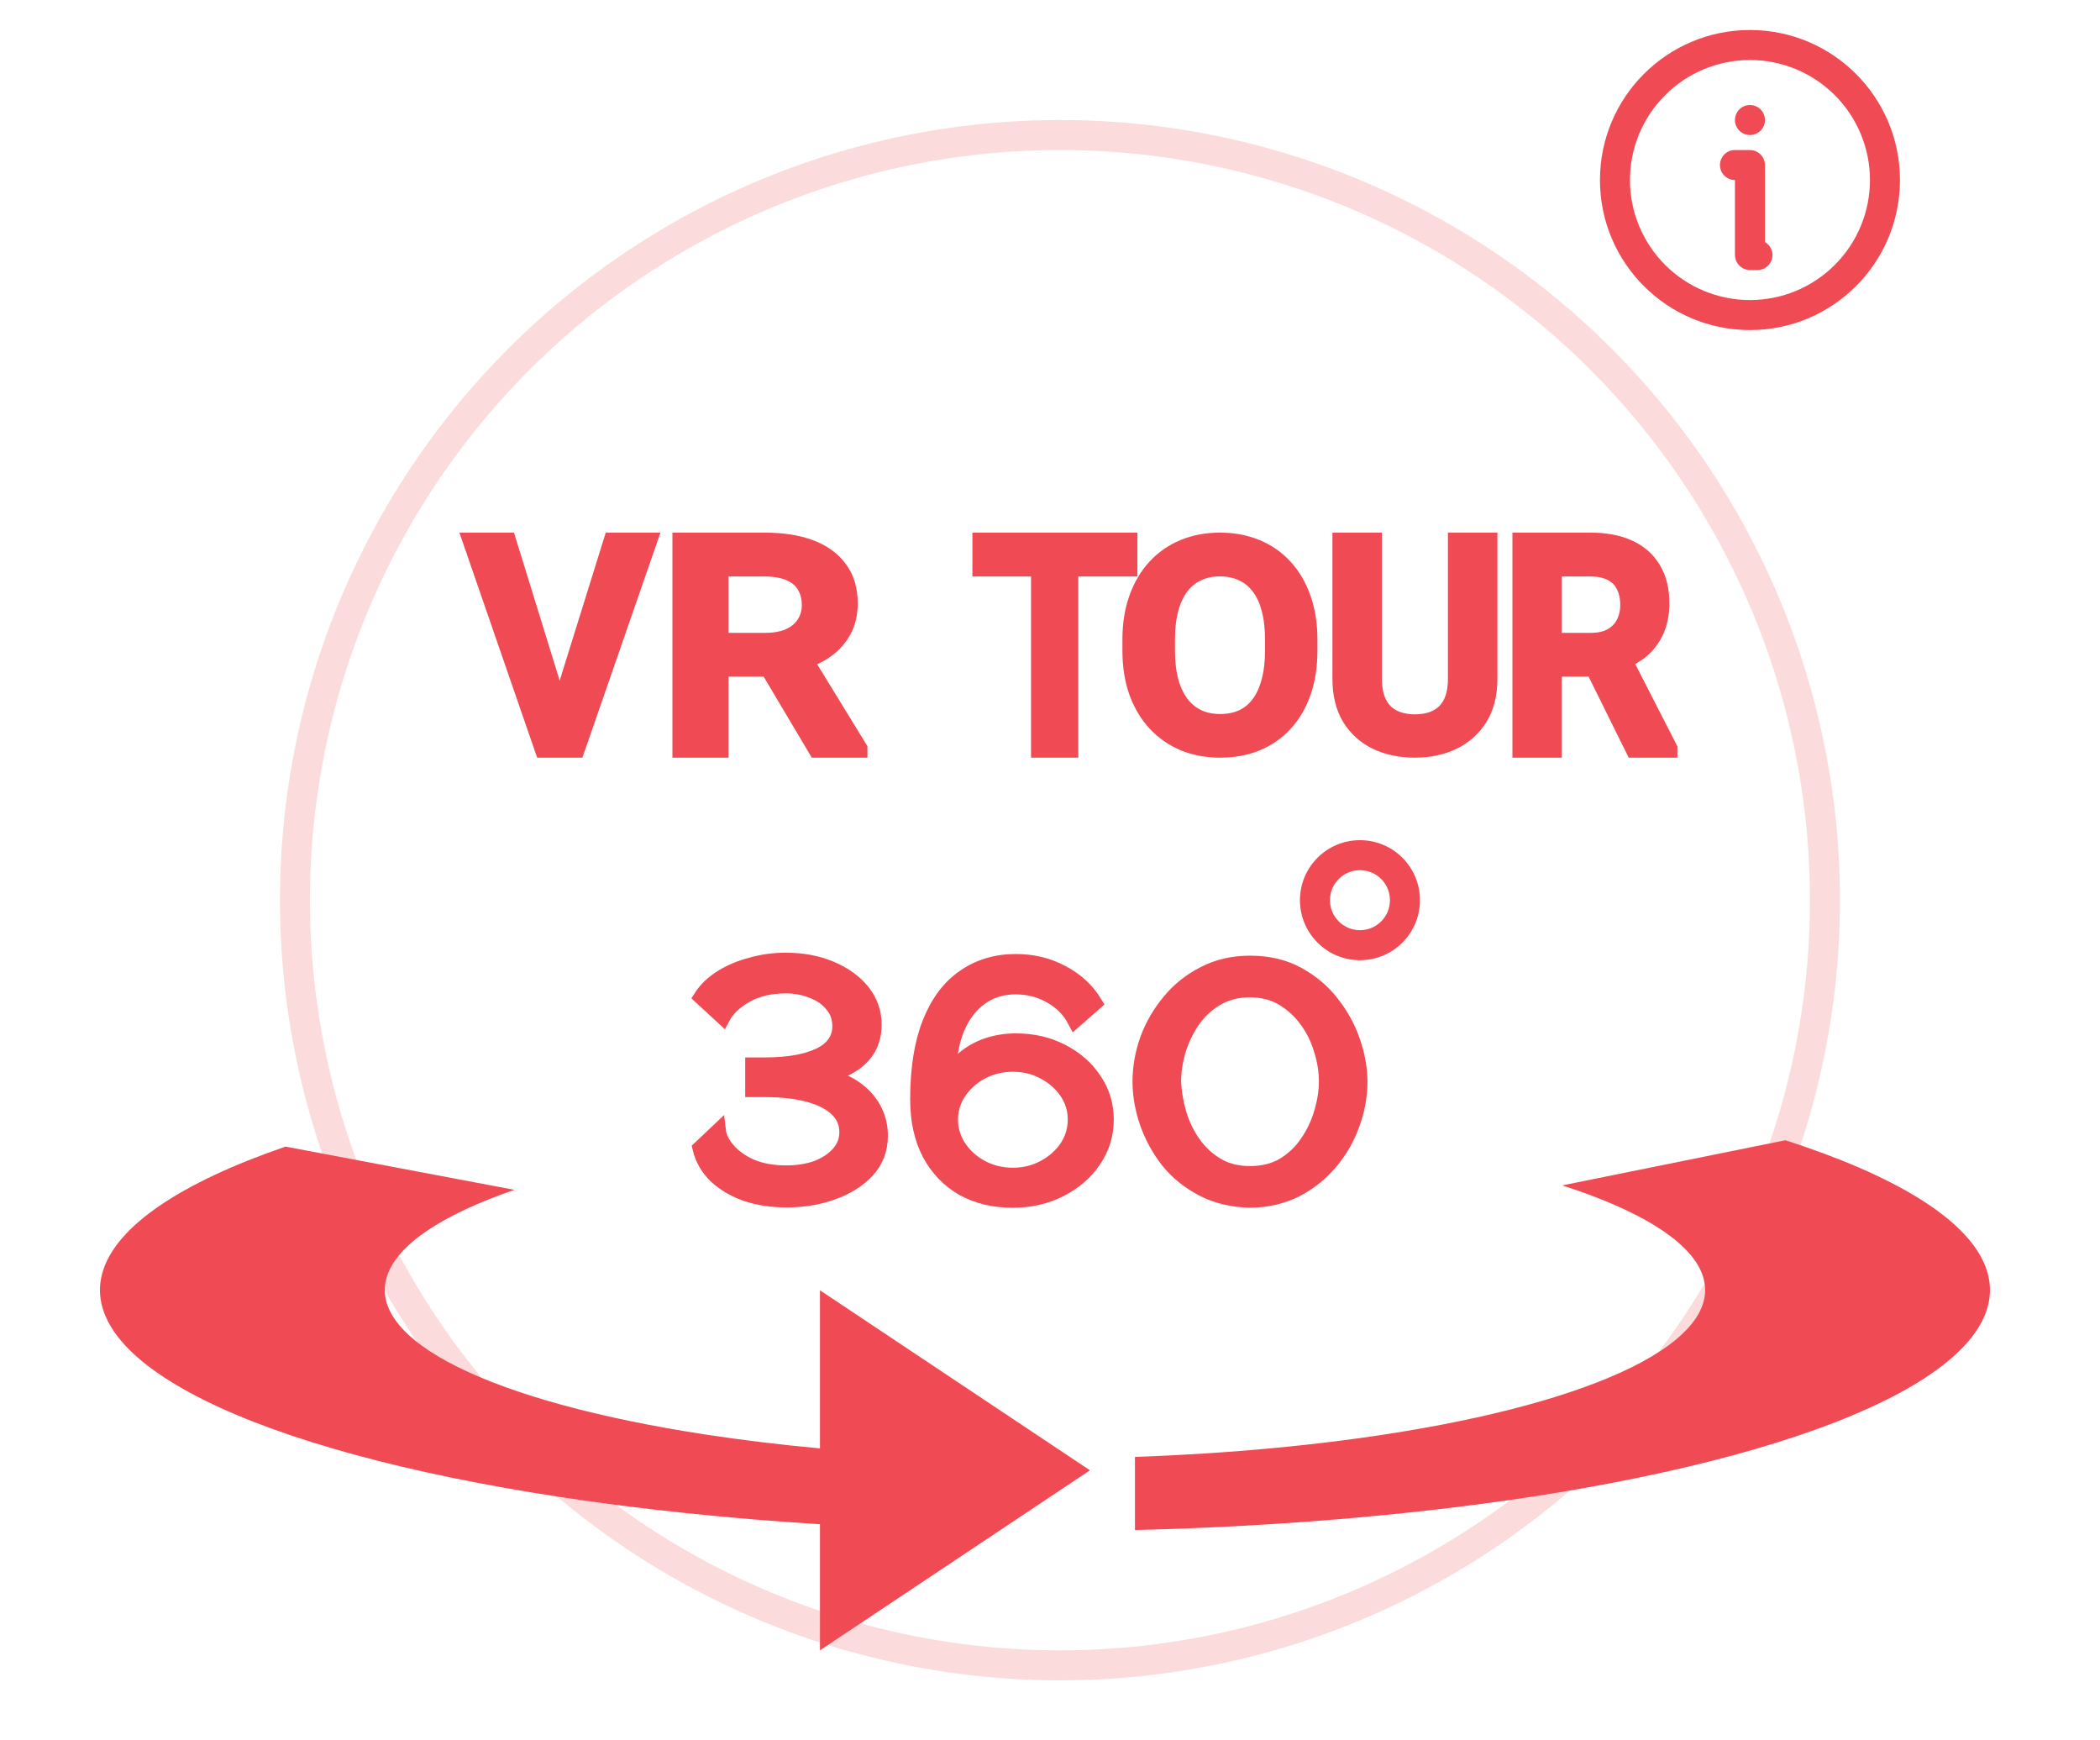
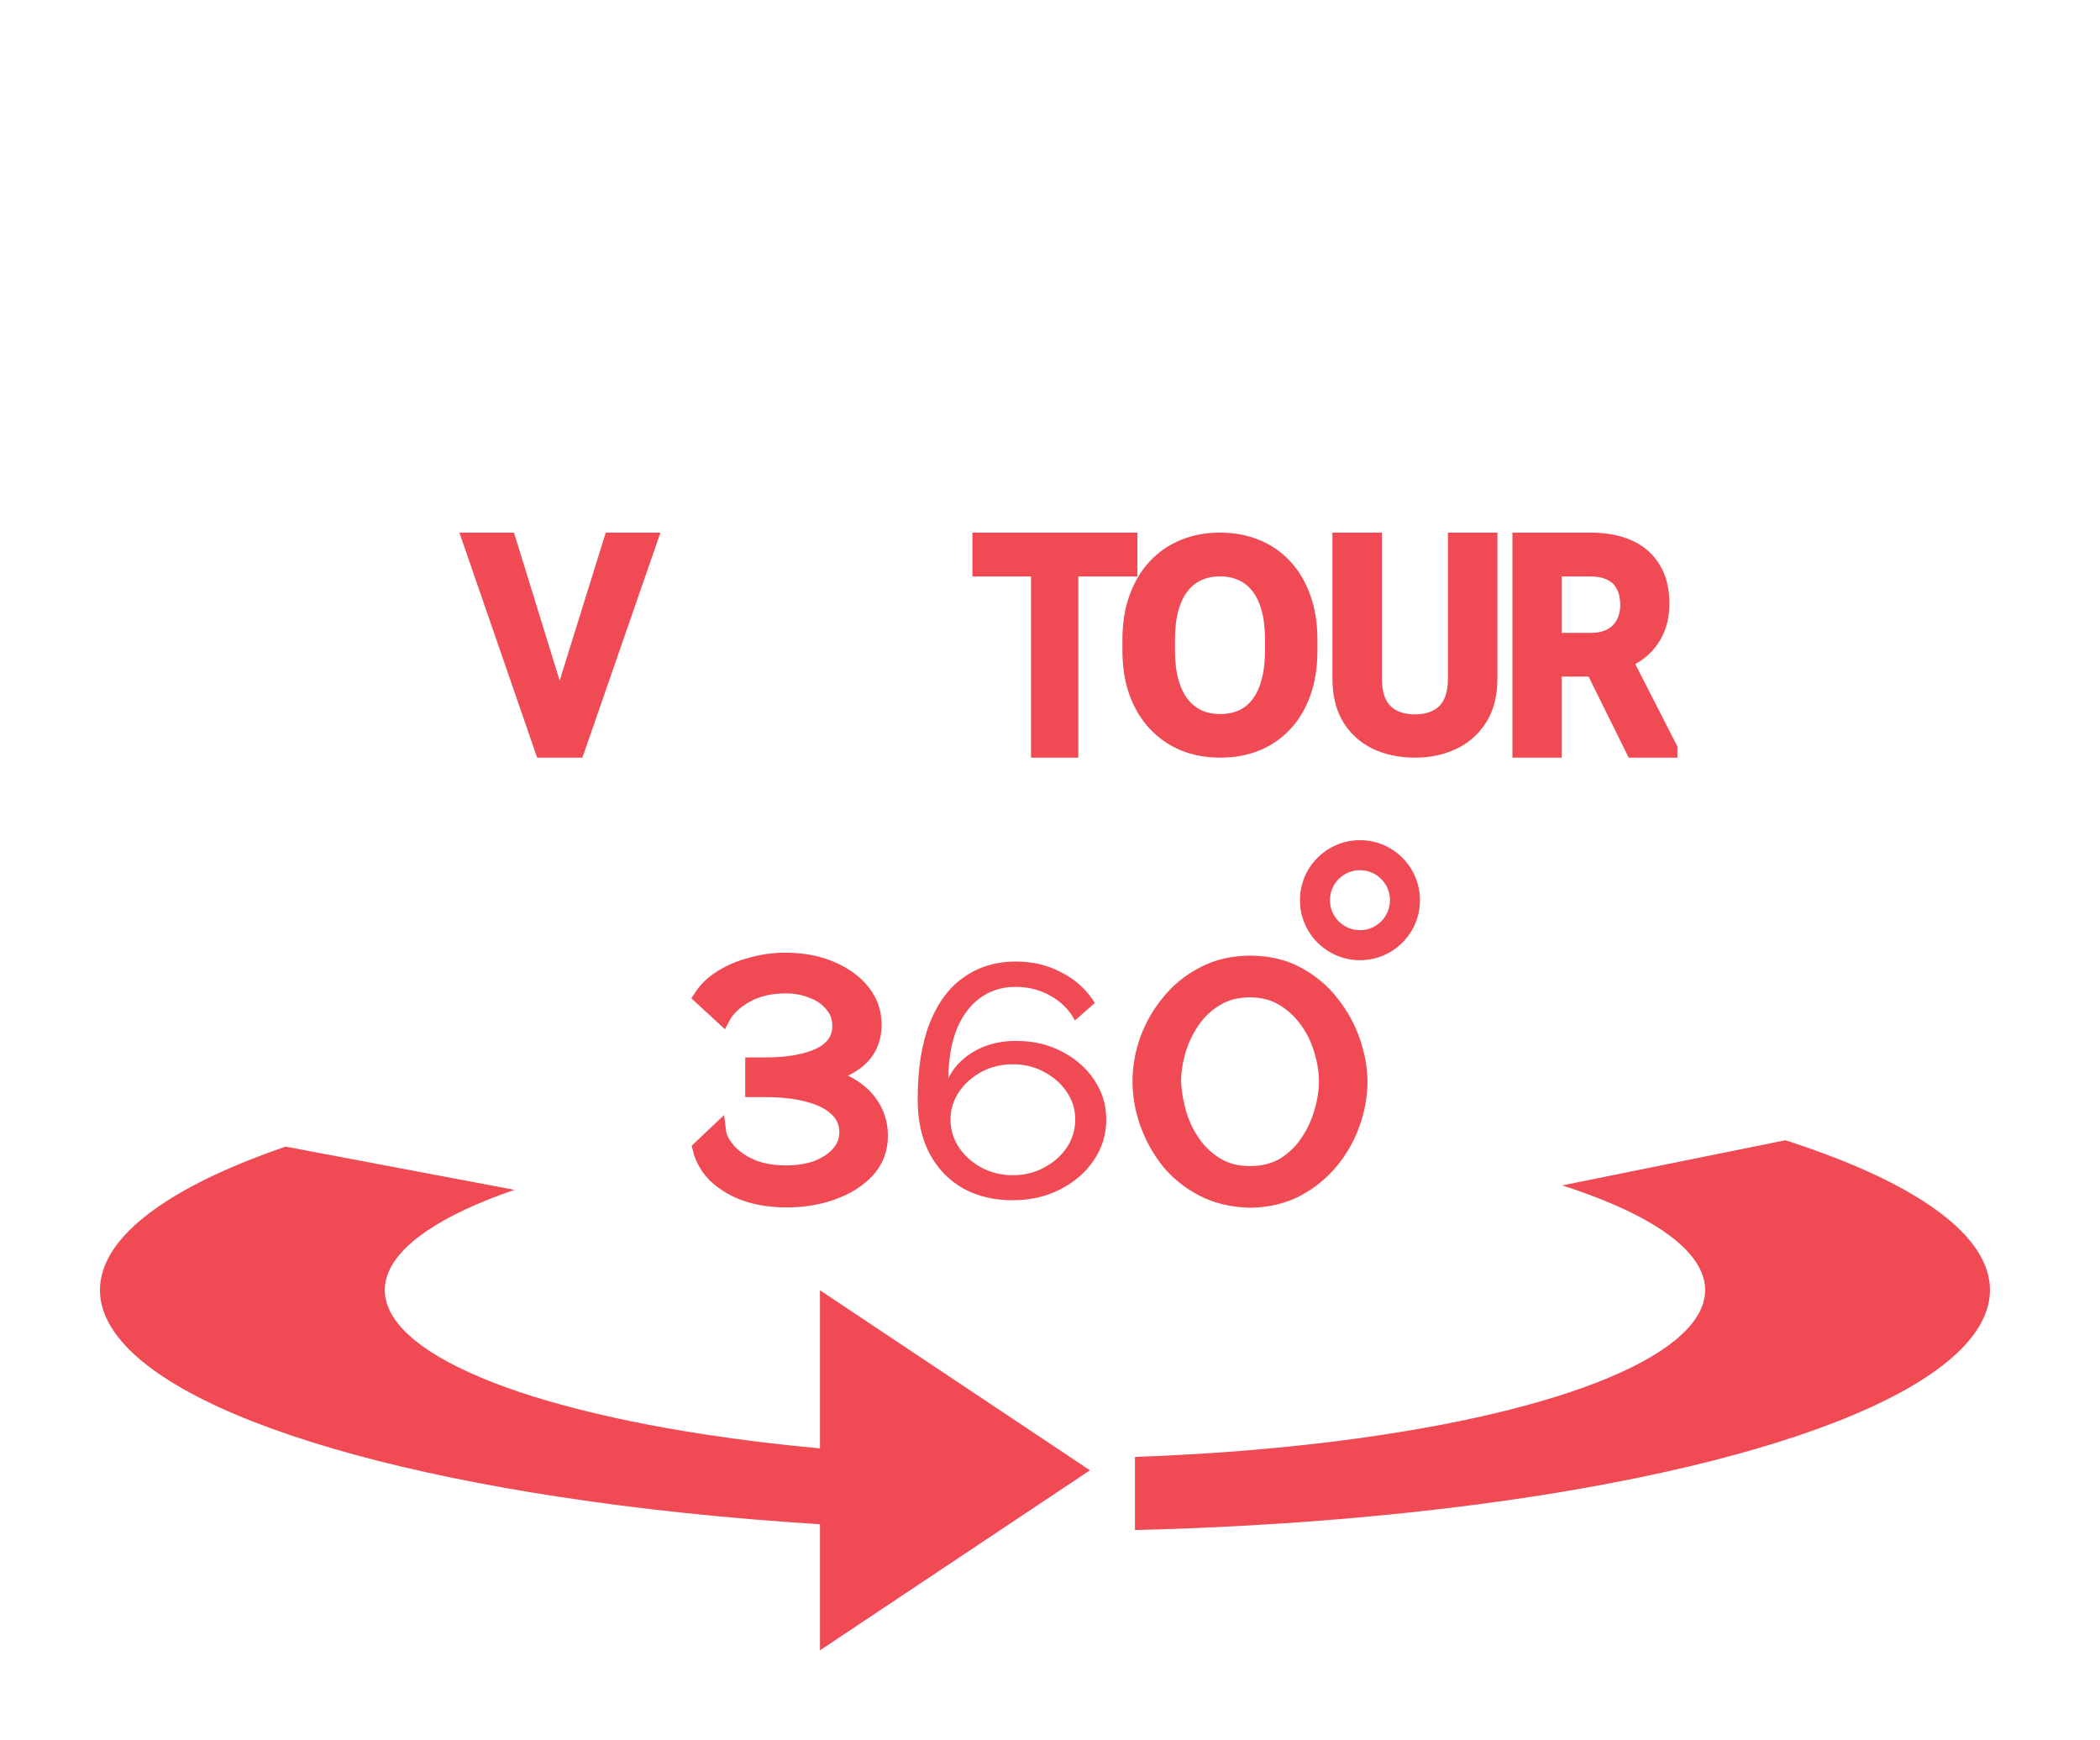
<svg xmlns="http://www.w3.org/2000/svg" width="70" height="58" viewBox="0 0 70 58" fill="none">
  <g id="Group 6">
    <g id="Group">
-       <path id="Vector" d="M58.332 1C61.093 1 63.332 3.239 63.332 6C63.332 8.761 61.093 11 58.332 11C55.571 11 53.332 8.761 53.332 6C53.332 3.239 55.571 1 58.332 1ZM58.332 2C57.271 2 56.254 2.421 55.504 3.172C54.754 3.922 54.332 4.939 54.332 6C54.332 7.061 54.754 8.078 55.504 8.828C56.254 9.579 57.271 10 58.332 10C59.393 10 60.41 9.579 61.16 8.828C61.911 8.078 62.332 7.061 62.332 6C62.332 4.939 61.911 3.922 61.16 3.172C60.41 2.421 59.393 2 58.332 2ZM58.327 5C58.606 5 58.832 5.226 58.832 5.505V8.067C58.927 8.122 59.002 8.207 59.044 8.309C59.086 8.41 59.093 8.523 59.065 8.629C59.036 8.736 58.974 8.83 58.886 8.897C58.799 8.964 58.692 9 58.582 9H58.337C58.271 9 58.205 8.987 58.144 8.962C58.083 8.936 58.027 8.899 57.98 8.852C57.933 8.805 57.896 8.75 57.87 8.688C57.845 8.627 57.832 8.561 57.832 8.495V6C57.699 6 57.572 5.947 57.478 5.854C57.385 5.76 57.332 5.633 57.332 5.5C57.332 5.367 57.385 5.24 57.478 5.146C57.572 5.053 57.699 5 57.832 5H58.327ZM58.332 3.5C58.465 3.5 58.592 3.553 58.686 3.646C58.779 3.74 58.832 3.867 58.832 4C58.832 4.133 58.779 4.26 58.686 4.354C58.592 4.447 58.465 4.5 58.332 4.5C58.199 4.5 58.072 4.447 57.978 4.354C57.885 4.26 57.832 4.133 57.832 4C57.832 3.867 57.885 3.74 57.978 3.646C58.072 3.553 58.199 3.5 58.332 3.5Z" fill="#F04B54" />
-     </g>
+       </g>
    <g id="Group 4">
-       <circle id="Ellipse 15" cx="35.332" cy="30" r="25.5" stroke="#FCDBDD" />
      <g id="VR TOUR">
        <path id="Vector_2" d="M50.664 18H53.007C53.511 18 53.94 18.08 54.295 18.24C54.65 18.401 54.921 18.638 55.109 18.952C55.3 19.263 55.396 19.647 55.396 20.106C55.396 20.455 55.335 20.763 55.214 21.029C55.092 21.295 54.921 21.519 54.7 21.702C54.478 21.881 54.214 22.021 53.908 22.12L53.562 22.298H51.456L51.447 21.341H53.025C53.298 21.341 53.526 21.29 53.708 21.188C53.89 21.085 54.026 20.945 54.117 20.769C54.211 20.59 54.258 20.388 54.258 20.163C54.258 19.92 54.213 19.708 54.122 19.529C54.034 19.346 53.897 19.207 53.712 19.111C53.527 19.011 53.292 18.962 53.007 18.962H51.806V25H50.664V18ZM54.445 25L52.889 21.856L54.085 21.851L55.664 24.938V25H54.445Z" fill="#F04B54" stroke="#F04B54" stroke-width="0.5" />
        <path id="Vector_3" d="M48.514 18H49.664V22.614C49.664 23.139 49.554 23.579 49.333 23.933C49.112 24.287 48.812 24.554 48.431 24.734C48.054 24.912 47.633 25 47.166 25C46.685 25 46.256 24.912 45.878 24.734C45.501 24.554 45.204 24.287 44.986 23.933C44.771 23.579 44.664 23.139 44.664 22.614V18H45.814V22.614C45.814 22.947 45.869 23.22 45.98 23.435C46.09 23.647 46.246 23.803 46.449 23.904C46.651 24.006 46.89 24.056 47.166 24.056C47.442 24.056 47.68 24.006 47.879 23.904C48.082 23.803 48.238 23.647 48.349 23.435C48.459 23.22 48.514 22.947 48.514 22.614V18Z" fill="#F04B54" stroke="#F04B54" stroke-width="0.5" />
        <path id="Vector_4" d="M43.664 21.313V21.687C43.664 22.202 43.593 22.663 43.45 23.072C43.308 23.481 43.105 23.829 42.84 24.116C42.578 24.403 42.263 24.622 41.896 24.775C41.528 24.925 41.121 25 40.674 25C40.23 25 39.825 24.925 39.457 24.775C39.093 24.622 38.777 24.403 38.508 24.116C38.24 23.829 38.032 23.481 37.883 23.072C37.737 22.663 37.664 22.202 37.664 21.687V21.313C37.664 20.798 37.737 20.338 37.883 19.933C38.028 19.524 38.234 19.176 38.498 18.889C38.767 18.599 39.083 18.379 39.447 18.229C39.815 18.076 40.22 18 40.664 18C41.111 18 41.518 18.076 41.886 18.229C42.254 18.379 42.57 18.599 42.835 18.889C43.099 19.176 43.303 19.524 43.446 19.933C43.591 20.338 43.664 20.798 43.664 21.313ZM42.417 21.687V21.303C42.417 20.923 42.378 20.588 42.298 20.297C42.222 20.004 42.108 19.759 41.956 19.563C41.806 19.363 41.623 19.213 41.404 19.114C41.186 19.011 40.939 18.959 40.664 18.959C40.389 18.959 40.144 19.011 39.929 19.114C39.714 19.213 39.53 19.363 39.378 19.563C39.229 19.759 39.114 20.004 39.035 20.297C38.956 20.588 38.916 20.923 38.916 21.303V21.687C38.916 22.068 38.956 22.405 39.035 22.698C39.114 22.991 39.23 23.239 39.383 23.442C39.538 23.642 39.724 23.793 39.939 23.896C40.154 23.995 40.399 24.046 40.674 24.046C40.952 24.046 41.199 23.995 41.414 23.896C41.629 23.793 41.811 23.642 41.96 23.442C42.109 23.239 42.222 22.991 42.298 22.698C42.378 22.405 42.417 22.068 42.417 21.687Z" fill="#F04B54" stroke="#F04B54" stroke-width="0.5" />
        <path id="Vector_5" d="M35.693 18V25H34.618V18H35.693ZM37.664 18V18.962H32.664V18H37.664Z" fill="#F04B54" stroke="#F04B54" stroke-width="0.5" />
-         <path id="Vector_6" d="M22.664 18H25.476C26.08 18 26.595 18.08 27.021 18.24C27.447 18.401 27.772 18.638 27.998 18.952C28.227 19.263 28.342 19.647 28.342 20.106C28.342 20.455 28.269 20.763 28.124 21.029C27.978 21.295 27.772 21.519 27.507 21.702C27.241 21.881 26.924 22.021 26.557 22.12L26.142 22.298H23.614L23.603 21.341H25.497C25.825 21.341 26.098 21.29 26.317 21.188C26.535 21.085 26.699 20.945 26.808 20.769C26.921 20.59 26.977 20.388 26.977 20.163C26.977 19.92 26.922 19.708 26.813 19.529C26.708 19.346 26.544 19.207 26.322 19.111C26.1 19.011 25.818 18.962 25.476 18.962H24.034V25H22.664V18ZM27.201 25L25.334 21.856L26.77 21.851L28.664 24.938V25H27.201Z" fill="#F04B54" stroke="#F04B54" stroke-width="0.5" />
        <path id="Vector_7" d="M18.594 23.721L20.376 18H21.664L19.236 25H18.366L18.594 23.721ZM16.948 18L18.715 23.721L18.957 25H18.083L15.664 18H16.948Z" fill="#F04B54" stroke="#F04B54" stroke-width="0.5" />
      </g>
      <g id="Union" filter="url(#filter0_dd_356_13325)">
        <path fill-rule="evenodd" clip-rule="evenodd" d="M59.512 38C63.165 39.175 65.456 40.587 66.127 42.076C66.797 43.566 65.82 45.073 63.307 46.429C60.793 47.784 56.843 48.933 51.904 49.746C47.661 50.443 42.834 50.869 37.832 50.991V48.554C41.002 48.442 44.051 48.156 46.758 47.71C50.209 47.143 52.968 46.34 54.724 45.393C56.48 44.446 57.163 43.393 56.694 42.352C56.225 41.312 54.625 40.326 52.074 39.505L59.512 38ZM27.332 48.27C26.014 48.148 24.739 47.994 23.526 47.809C20.003 47.27 17.141 46.492 15.263 45.56C13.385 44.629 12.566 43.582 12.899 42.538C13.232 41.494 14.703 40.495 17.147 39.653L9.516 38.212C6.018 39.416 3.912 40.847 3.436 42.342C2.959 43.836 4.131 45.334 6.82 46.668C9.508 48.001 13.605 49.116 18.648 49.886C21.361 50.301 24.29 50.607 27.332 50.797V55L36.332 49L27.332 43V48.27Z" fill="#F04B54" />
      </g>
      <g id="Group 3">
        <g id="361">
          <path d="M26.223 39.989C25.723 39.989 25.267 39.919 24.857 39.781C24.456 39.634 24.119 39.433 23.849 39.177C23.586 38.914 23.414 38.61 23.332 38.266L23.947 37.684C23.972 37.897 24.078 38.112 24.267 38.332C24.456 38.551 24.714 38.734 25.042 38.881C25.378 39.02 25.768 39.089 26.211 39.089C26.588 39.089 26.928 39.034 27.232 38.925C27.535 38.807 27.777 38.647 27.957 38.442C28.138 38.237 28.228 37.999 28.228 37.728C28.228 37.428 28.117 37.172 27.896 36.96C27.674 36.748 27.359 36.587 26.949 36.477C26.547 36.368 26.067 36.313 25.509 36.313H25.091V35.49H25.509C26.264 35.49 26.867 35.384 27.318 35.172C27.769 34.952 27.994 34.626 27.994 34.195C27.994 33.917 27.908 33.679 27.736 33.481C27.572 33.277 27.351 33.123 27.072 33.021C26.801 32.911 26.51 32.856 26.198 32.856C25.673 32.856 25.227 32.962 24.857 33.174C24.497 33.379 24.242 33.62 24.095 33.898L23.369 33.229C23.533 32.973 23.763 32.754 24.058 32.571C24.353 32.388 24.685 32.249 25.054 32.154C25.423 32.051 25.8 32 26.186 32C26.752 32 27.256 32.095 27.699 32.285C28.15 32.475 28.503 32.732 28.757 33.053C29.011 33.375 29.138 33.741 29.138 34.151C29.138 34.444 29.073 34.707 28.942 34.941C28.81 35.168 28.618 35.358 28.363 35.512C28.109 35.665 27.802 35.782 27.441 35.863C27.826 35.921 28.162 36.046 28.449 36.236C28.736 36.426 28.958 36.66 29.114 36.938C29.27 37.216 29.347 37.52 29.347 37.849C29.347 38.303 29.2 38.69 28.905 39.012C28.609 39.327 28.224 39.568 27.748 39.737C27.281 39.905 26.772 39.989 26.223 39.989Z" fill="#F04B54" />
          <path d="M36.876 37.311C36.876 37.809 36.736 38.263 36.457 38.672C36.187 39.075 35.813 39.396 35.338 39.638C34.87 39.879 34.341 40 33.751 40C33.128 40 32.578 39.868 32.102 39.605C31.627 39.334 31.254 38.947 30.983 38.442C30.721 37.937 30.589 37.337 30.589 36.642C30.589 35.618 30.725 34.765 30.995 34.085C31.266 33.405 31.647 32.896 32.139 32.56C32.632 32.216 33.206 32.044 33.862 32.044C34.428 32.044 34.94 32.168 35.399 32.417C35.867 32.658 36.232 32.995 36.494 33.427L35.83 34.008C35.649 33.664 35.383 33.394 35.03 33.196C34.678 32.991 34.284 32.889 33.849 32.889C33.406 32.889 33.017 33.01 32.681 33.251C32.344 33.492 32.082 33.84 31.893 34.294C31.713 34.747 31.619 35.296 31.61 35.94C31.733 35.684 31.906 35.464 32.127 35.281C32.349 35.091 32.607 34.945 32.902 34.842C33.206 34.74 33.525 34.689 33.862 34.689C34.428 34.689 34.936 34.806 35.387 35.04C35.846 35.274 36.207 35.589 36.469 35.983C36.74 36.379 36.876 36.821 36.876 37.311ZM33.763 39.166C34.14 39.166 34.485 39.082 34.797 38.914C35.116 38.745 35.371 38.522 35.559 38.244C35.748 37.959 35.842 37.648 35.842 37.311C35.842 36.975 35.748 36.668 35.559 36.39C35.371 36.112 35.116 35.888 34.797 35.72C34.485 35.552 34.14 35.468 33.763 35.468C33.386 35.468 33.037 35.552 32.718 35.72C32.406 35.888 32.156 36.112 31.967 36.39C31.779 36.668 31.684 36.975 31.684 37.311C31.684 37.648 31.779 37.959 31.967 38.244C32.156 38.522 32.406 38.745 32.718 38.914C33.037 39.082 33.386 39.166 33.763 39.166Z" fill="#F04B54" />
          <path d="M41.666 40C41.068 39.985 40.539 39.857 40.079 39.616C39.62 39.374 39.235 39.06 38.923 38.672C38.62 38.277 38.39 37.853 38.234 37.399C38.078 36.938 38 36.488 38 36.049C38 35.581 38.082 35.113 38.246 34.645C38.419 34.176 38.665 33.752 38.984 33.372C39.304 32.984 39.69 32.677 40.141 32.45C40.592 32.216 41.1 32.099 41.666 32.099C42.273 32.099 42.802 32.223 43.253 32.472C43.712 32.721 44.094 33.042 44.397 33.438C44.709 33.833 44.943 34.261 45.098 34.721C45.254 35.182 45.332 35.625 45.332 36.049C45.332 36.525 45.246 36.997 45.074 37.465C44.91 37.926 44.668 38.347 44.348 38.727C44.028 39.108 43.643 39.415 43.192 39.649C42.74 39.876 42.232 39.993 41.666 40ZM39.12 36.049C39.136 36.408 39.198 36.766 39.304 37.125C39.411 37.483 39.571 37.812 39.784 38.112C39.997 38.412 40.26 38.654 40.571 38.837C40.883 39.02 41.248 39.111 41.666 39.111C42.101 39.111 42.478 39.016 42.798 38.826C43.118 38.628 43.38 38.376 43.585 38.069C43.798 37.754 43.954 37.421 44.053 37.07C44.159 36.712 44.213 36.371 44.213 36.049C44.213 35.691 44.155 35.332 44.04 34.974C43.934 34.615 43.77 34.286 43.548 33.986C43.327 33.686 43.06 33.445 42.749 33.262C42.437 33.079 42.076 32.988 41.666 32.988C41.231 32.988 40.854 33.086 40.535 33.284C40.215 33.474 39.948 33.727 39.735 34.041C39.53 34.348 39.374 34.681 39.267 35.04C39.169 35.391 39.12 35.727 39.12 36.049Z" fill="#F04B54" />
          <path d="M26.223 39.989C25.723 39.989 25.267 39.919 24.857 39.781C24.456 39.634 24.119 39.433 23.849 39.177C23.586 38.914 23.414 38.61 23.332 38.266L23.947 37.684C23.972 37.897 24.078 38.112 24.267 38.332C24.456 38.551 24.714 38.734 25.042 38.881C25.378 39.02 25.768 39.089 26.211 39.089C26.588 39.089 26.928 39.034 27.232 38.925C27.535 38.807 27.777 38.647 27.957 38.442C28.138 38.237 28.228 37.999 28.228 37.728C28.228 37.428 28.117 37.172 27.896 36.96C27.674 36.748 27.359 36.587 26.949 36.477C26.547 36.368 26.067 36.313 25.509 36.313H25.091V35.49H25.509C26.264 35.49 26.867 35.384 27.318 35.172C27.769 34.952 27.994 34.626 27.994 34.195C27.994 33.917 27.908 33.679 27.736 33.481C27.572 33.277 27.351 33.123 27.072 33.021C26.801 32.911 26.51 32.856 26.198 32.856C25.673 32.856 25.227 32.962 24.857 33.174C24.497 33.379 24.242 33.62 24.095 33.898L23.369 33.229C23.533 32.973 23.763 32.754 24.058 32.571C24.353 32.388 24.685 32.249 25.054 32.154C25.423 32.051 25.8 32 26.186 32C26.752 32 27.256 32.095 27.699 32.285C28.15 32.475 28.503 32.732 28.757 33.053C29.011 33.375 29.138 33.741 29.138 34.151C29.138 34.444 29.073 34.707 28.942 34.941C28.81 35.168 28.618 35.358 28.363 35.512C28.109 35.665 27.802 35.782 27.441 35.863C27.826 35.921 28.162 36.046 28.449 36.236C28.736 36.426 28.958 36.66 29.114 36.938C29.27 37.216 29.347 37.52 29.347 37.849C29.347 38.303 29.2 38.69 28.905 39.012C28.609 39.327 28.224 39.568 27.748 39.737C27.281 39.905 26.772 39.989 26.223 39.989Z" stroke="#F04B54" stroke-width="0.5" />
-           <path d="M36.876 37.311C36.876 37.809 36.736 38.263 36.457 38.672C36.187 39.075 35.813 39.396 35.338 39.638C34.87 39.879 34.341 40 33.751 40C33.128 40 32.578 39.868 32.102 39.605C31.627 39.334 31.254 38.947 30.983 38.442C30.721 37.937 30.589 37.337 30.589 36.642C30.589 35.618 30.725 34.765 30.995 34.085C31.266 33.405 31.647 32.896 32.139 32.56C32.632 32.216 33.206 32.044 33.862 32.044C34.428 32.044 34.94 32.168 35.399 32.417C35.867 32.658 36.232 32.995 36.494 33.427L35.83 34.008C35.649 33.664 35.383 33.394 35.03 33.196C34.678 32.991 34.284 32.889 33.849 32.889C33.406 32.889 33.017 33.01 32.681 33.251C32.344 33.492 32.082 33.84 31.893 34.294C31.713 34.747 31.619 35.296 31.61 35.94C31.733 35.684 31.906 35.464 32.127 35.281C32.349 35.091 32.607 34.945 32.902 34.842C33.206 34.74 33.525 34.689 33.862 34.689C34.428 34.689 34.936 34.806 35.387 35.04C35.846 35.274 36.207 35.589 36.469 35.983C36.74 36.379 36.876 36.821 36.876 37.311ZM33.763 39.166C34.14 39.166 34.485 39.082 34.797 38.914C35.116 38.745 35.371 38.522 35.559 38.244C35.748 37.959 35.842 37.648 35.842 37.311C35.842 36.975 35.748 36.668 35.559 36.39C35.371 36.112 35.116 35.888 34.797 35.72C34.485 35.552 34.14 35.468 33.763 35.468C33.386 35.468 33.037 35.552 32.718 35.72C32.406 35.888 32.156 36.112 31.967 36.39C31.779 36.668 31.684 36.975 31.684 37.311C31.684 37.648 31.779 37.959 31.967 38.244C32.156 38.522 32.406 38.745 32.718 38.914C33.037 39.082 33.386 39.166 33.763 39.166Z" stroke="#F04B54" stroke-width="0.5" />
          <path d="M41.666 40C41.068 39.985 40.539 39.857 40.079 39.616C39.62 39.374 39.235 39.06 38.923 38.672C38.62 38.277 38.39 37.853 38.234 37.399C38.078 36.938 38 36.488 38 36.049C38 35.581 38.082 35.113 38.246 34.645C38.419 34.176 38.665 33.752 38.984 33.372C39.304 32.984 39.69 32.677 40.141 32.45C40.592 32.216 41.1 32.099 41.666 32.099C42.273 32.099 42.802 32.223 43.253 32.472C43.712 32.721 44.094 33.042 44.397 33.438C44.709 33.833 44.943 34.261 45.098 34.721C45.254 35.182 45.332 35.625 45.332 36.049C45.332 36.525 45.246 36.997 45.074 37.465C44.91 37.926 44.668 38.347 44.348 38.727C44.028 39.108 43.643 39.415 43.192 39.649C42.74 39.876 42.232 39.993 41.666 40ZM39.12 36.049C39.136 36.408 39.198 36.766 39.304 37.125C39.411 37.483 39.571 37.812 39.784 38.112C39.997 38.412 40.26 38.654 40.571 38.837C40.883 39.02 41.248 39.111 41.666 39.111C42.101 39.111 42.478 39.016 42.798 38.826C43.118 38.628 43.38 38.376 43.585 38.069C43.798 37.754 43.954 37.421 44.053 37.07C44.159 36.712 44.213 36.371 44.213 36.049C44.213 35.691 44.155 35.332 44.04 34.974C43.934 34.615 43.77 34.286 43.548 33.986C43.327 33.686 43.06 33.445 42.749 33.262C42.437 33.079 42.076 32.988 41.666 32.988C41.231 32.988 40.854 33.086 40.535 33.284C40.215 33.474 39.948 33.727 39.735 34.041C39.53 34.348 39.374 34.681 39.267 35.04C39.169 35.391 39.12 35.727 39.12 36.049Z" stroke="#F04B54" stroke-width="0.5" />
        </g>
        <path id="Ellipse 13 (Stroke)" fill-rule="evenodd" clip-rule="evenodd" d="M45.332 31C45.884 31 46.332 30.552 46.332 30C46.332 29.448 45.884 29 45.332 29C44.78 29 44.332 29.448 44.332 30C44.332 30.552 44.78 31 45.332 31ZM45.332 32C46.437 32 47.332 31.105 47.332 30C47.332 28.895 46.437 28 45.332 28C44.227 28 43.332 28.895 43.332 30C43.332 31.105 44.227 32 45.332 32Z" fill="#F04B54" />
      </g>
    </g>
  </g>
  <defs>
    <filter id="filter0_dd_356_13325" x="0.332" y="35" width="69" height="23" filterUnits="userSpaceOnUse" color-interpolation-filters="sRGB">
      <feFlood flood-opacity="0" result="BackgroundImageFix" />
      <feColorMatrix in="SourceAlpha" type="matrix" values="0 0 0 0 0 0 0 0 0 0 0 0 0 0 0 0 0 0 127 0" result="hardAlpha" />
      <feOffset dx="1" dy="1" />
      <feGaussianBlur stdDeviation="1" />
      <feComposite in2="hardAlpha" operator="out" />
      <feColorMatrix type="matrix" values="0 0 0 0 0.725 0 0 0 0 0.299 0 0 0 0 0.299 0 0 0 0.25 0" />
      <feBlend mode="normal" in2="BackgroundImageFix" result="effect1_dropShadow_356_13325" />
      <feColorMatrix in="SourceAlpha" type="matrix" values="0 0 0 0 0 0 0 0 0 0 0 0 0 0 0 0 0 0 127 0" result="hardAlpha" />
      <feOffset dx="-1" dy="-1" />
      <feGaussianBlur stdDeviation="1" />
      <feComposite in2="hardAlpha" operator="out" />
      <feColorMatrix type="matrix" values="0 0 0 0 0.725 0 0 0 0 0.298 0 0 0 0 0.298 0 0 0 0.05 0" />
      <feBlend mode="normal" in2="effect1_dropShadow_356_13325" result="effect2_dropShadow_356_13325" />
      <feBlend mode="normal" in="SourceGraphic" in2="effect2_dropShadow_356_13325" result="shape" />
    </filter>
  </defs>
</svg>